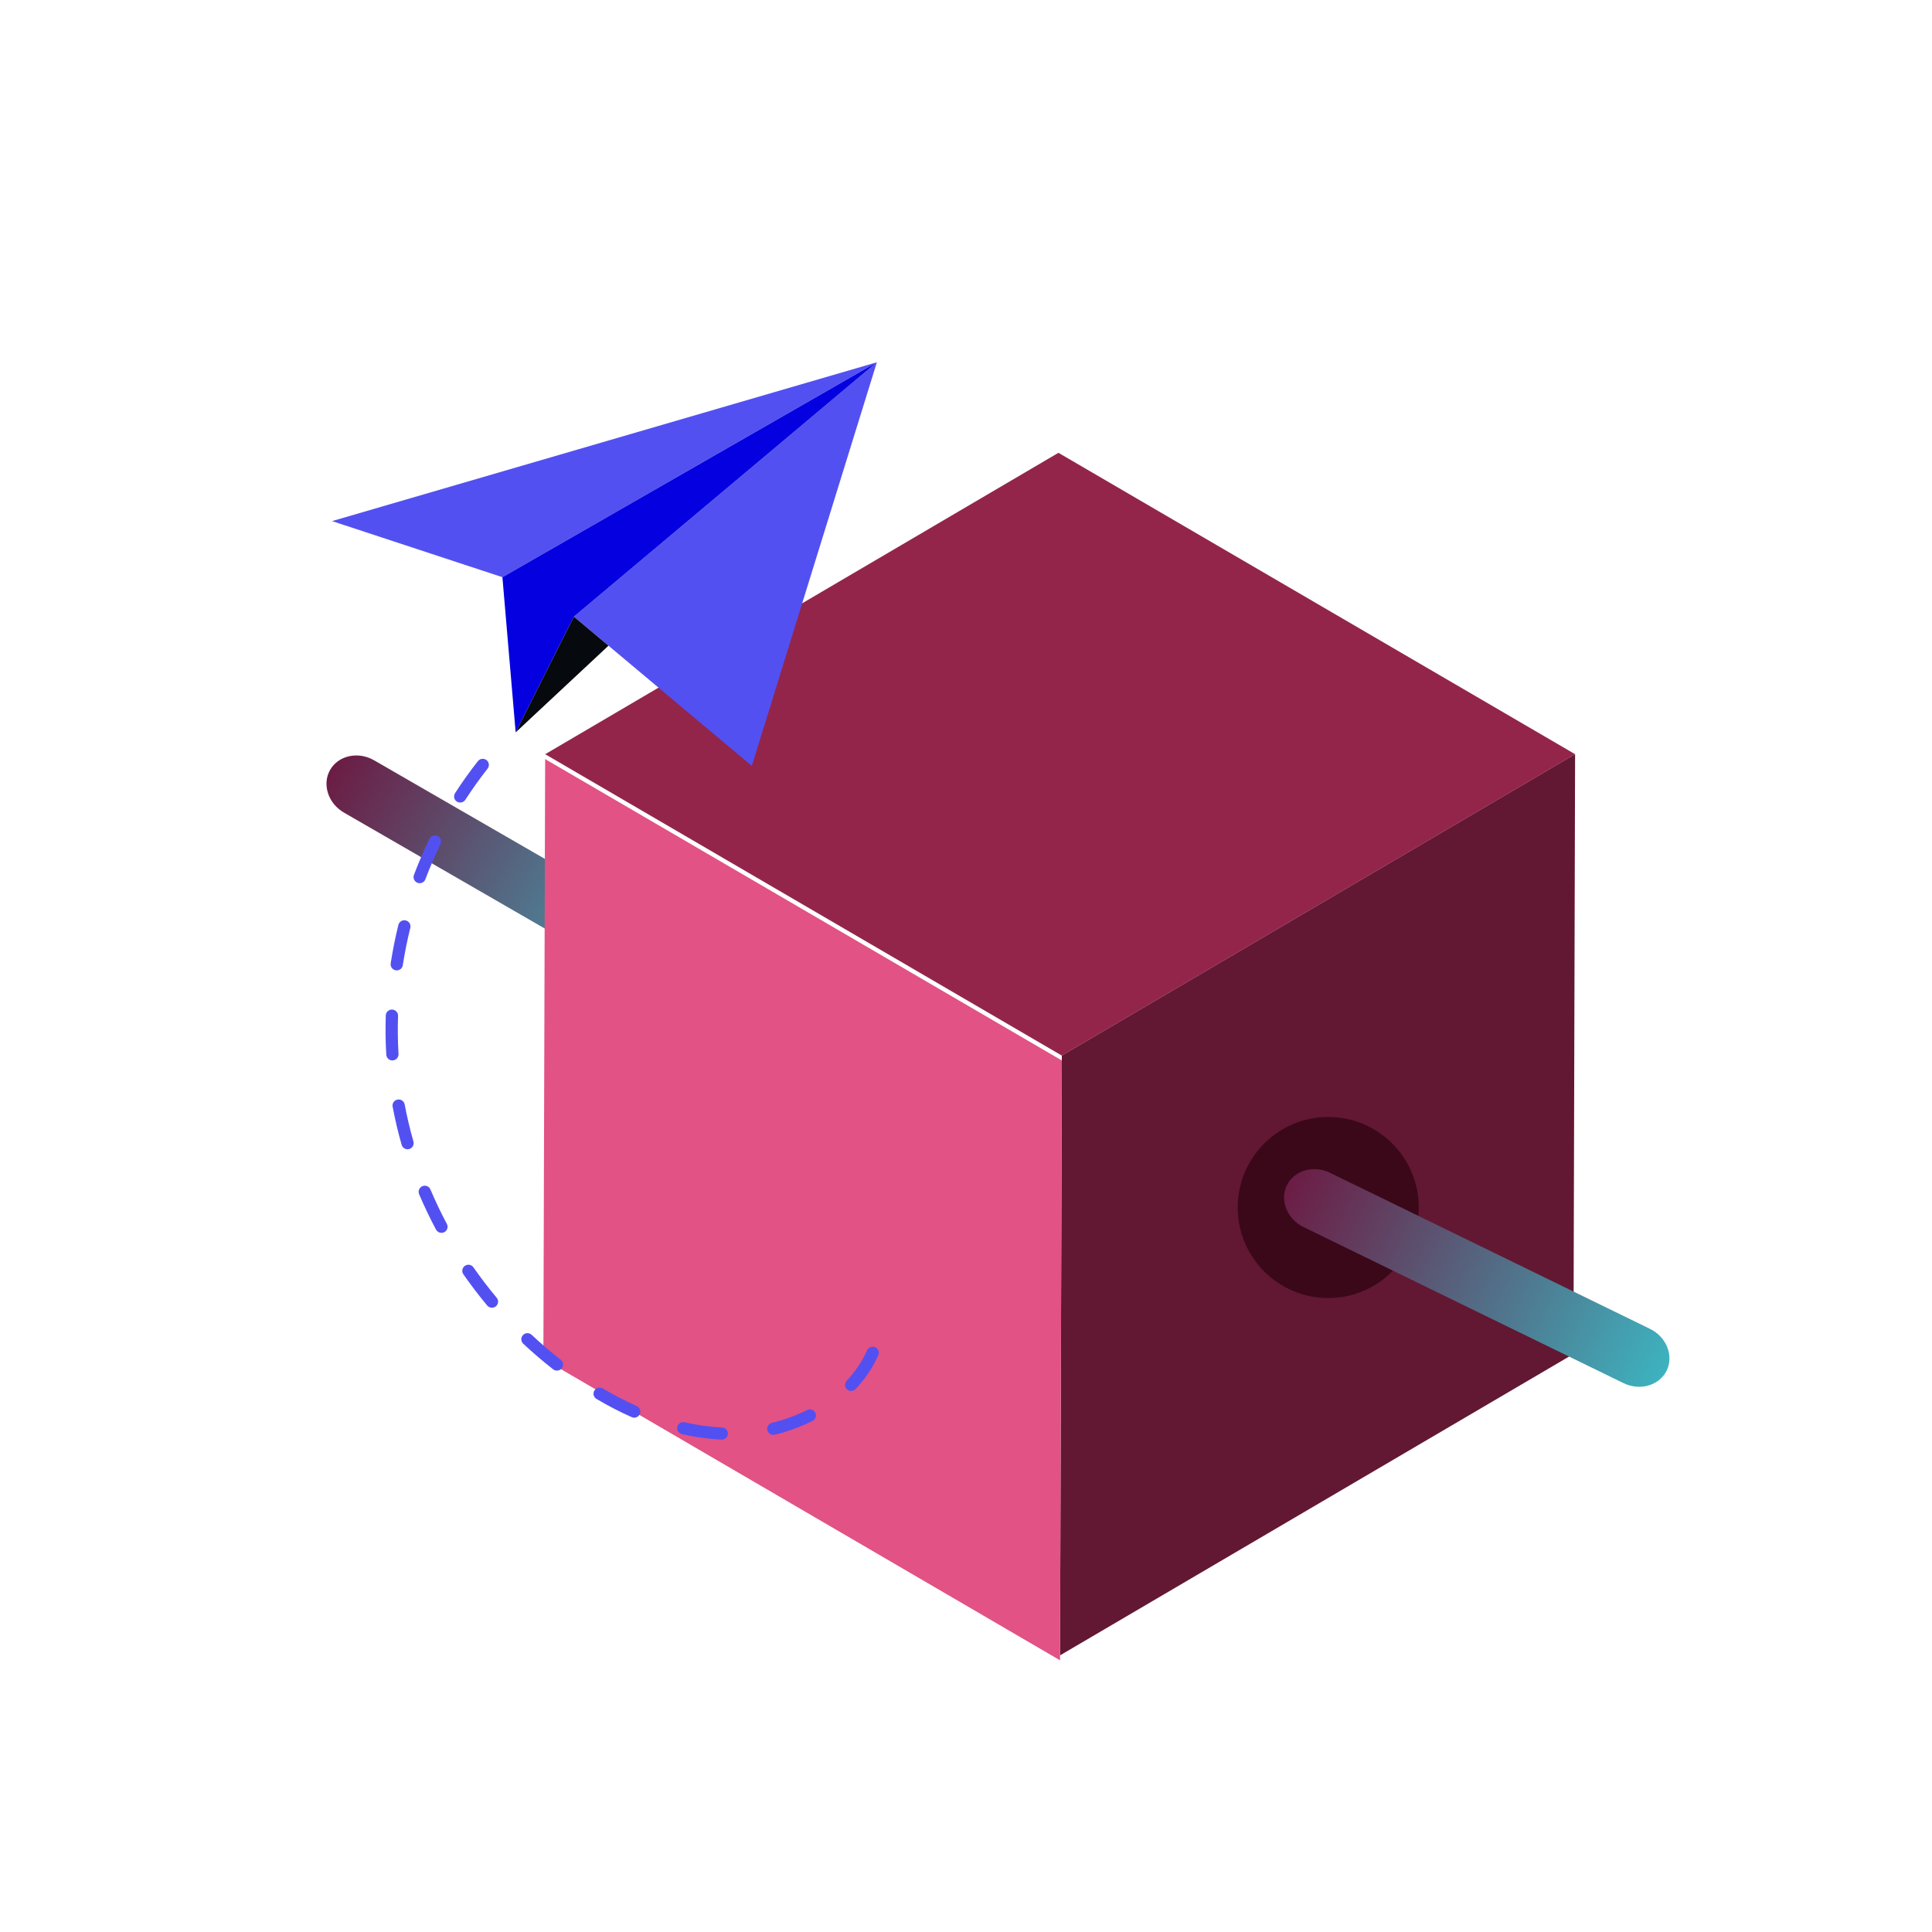
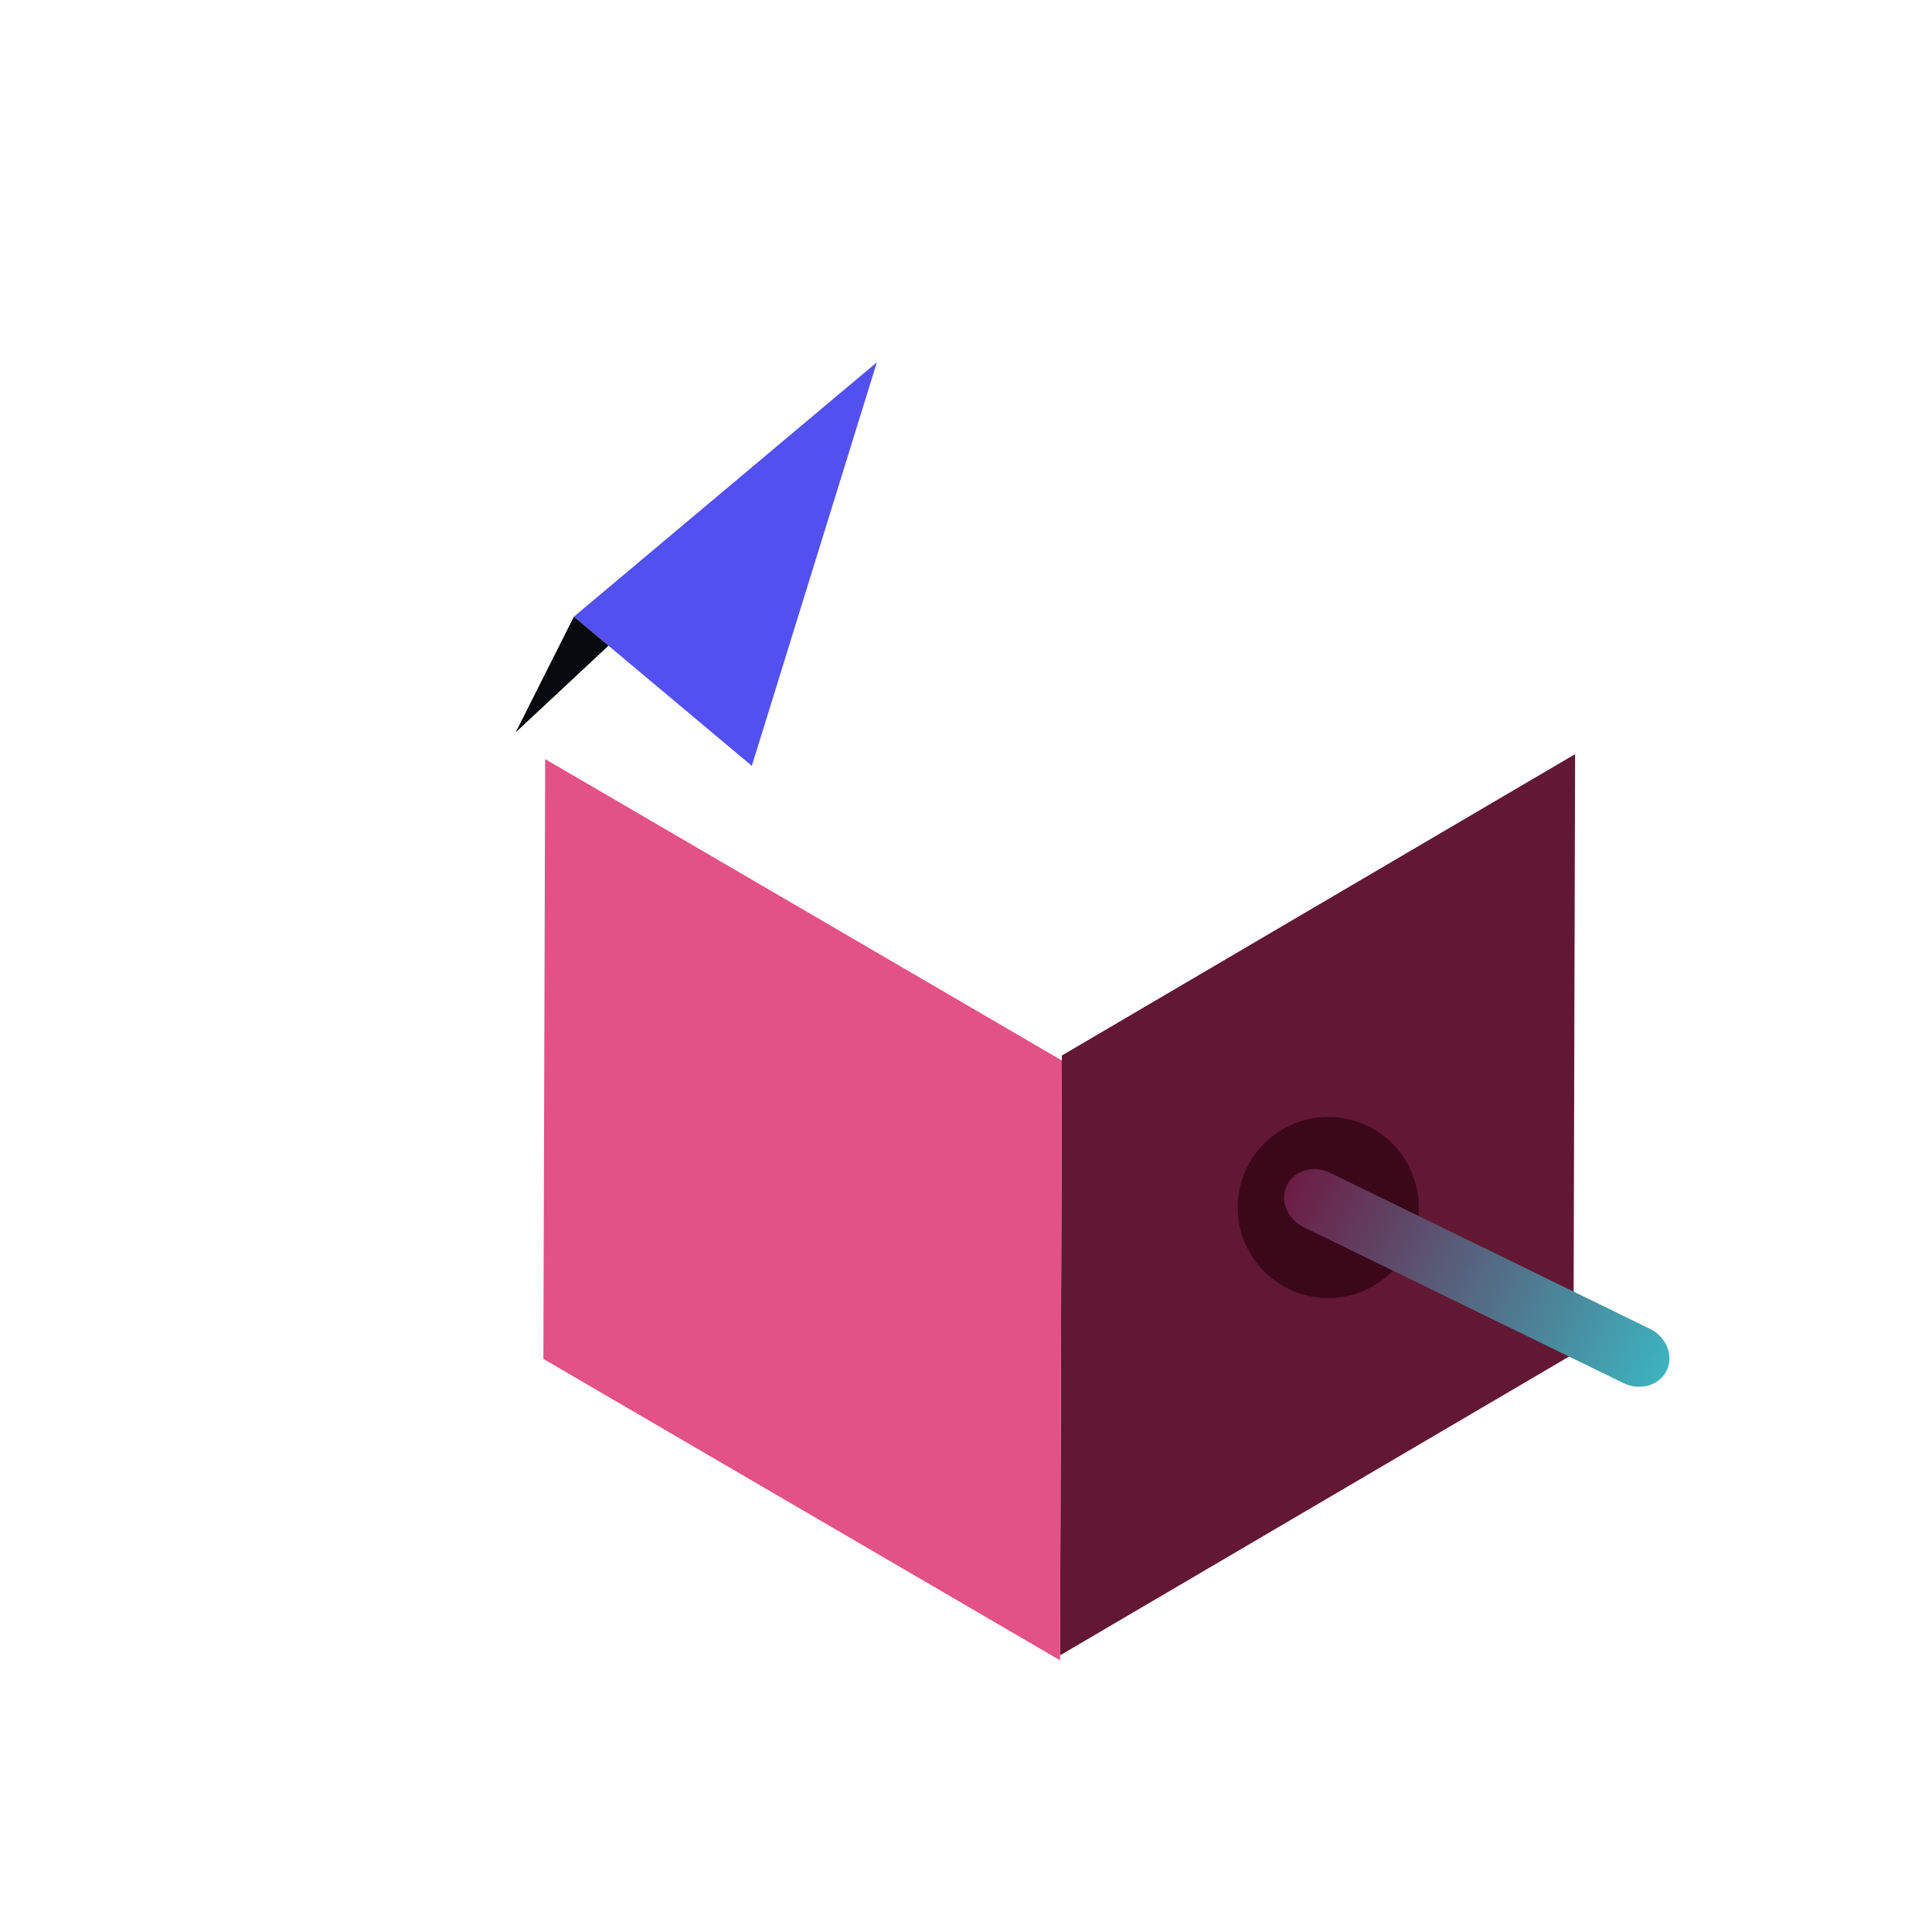
<svg xmlns="http://www.w3.org/2000/svg" width="64" height="64" viewBox="0 0 64 64" fill="none">
-   <path d="M21.606 32.814L11.393 26.918C10.867 26.614 10.662 25.976 10.938 25.5C11.213 25.023 11.867 24.882 12.393 25.186L22.606 31.082C23.132 31.386 23.337 32.023 23.062 32.5C22.787 32.976 22.137 33.12 21.606 32.814Z" fill="url(#paint0_linear_1587_5155)" />
  <path d="M52.177 24.982L52.123 44.852L35.115 54.836L35.174 34.966L52.177 24.982Z" fill="#621832" />
  <path d="M35.175 35.13L35.115 55L18 45.016L18.059 25.146L35.175 35.13Z" fill="#E25284" />
-   <path d="M52.178 24.984L35.175 34.968L18.06 24.984L35.062 15L52.178 24.984Z" fill="#93254B" />
  <path d="M44 43C42.345 43 41 41.655 41 40C41 38.345 42.345 37 44 37C45.655 37 47 38.345 47 40C46.996 41.655 45.651 43 44 43Z" fill="#3B081A" />
  <path d="M29.048 12L25.477 23.524L24.905 25.37L23.274 24.003L19.011 20.428L29.048 12Z" fill="#5350F2" />
-   <path d="M29.048 12L16.643 19.12L11 17.262L29.048 12Z" fill="#5350F2" />
-   <path d="M29.048 12L19.011 20.428L17.082 24.261L16.643 19.12L29.048 12Z" fill="#0500DF" />
  <path d="M17.082 24.261L20.157 21.389L19.011 20.428L17.082 24.261Z" fill="#06090D" />
-   <path d="M26.246 47.354C26.023 47.433 25.861 47.478 25.665 47.525C25.639 47.532 25.612 47.533 25.585 47.529C25.559 47.525 25.533 47.516 25.511 47.502C25.488 47.488 25.468 47.47 25.452 47.449C25.436 47.427 25.425 47.403 25.419 47.377C25.412 47.351 25.411 47.324 25.415 47.298C25.419 47.272 25.429 47.246 25.443 47.224C25.457 47.201 25.475 47.181 25.497 47.166C25.518 47.15 25.543 47.139 25.569 47.133C25.973 47.037 26.364 46.895 26.735 46.71C26.759 46.698 26.785 46.69 26.811 46.688C26.838 46.686 26.865 46.689 26.89 46.697C26.916 46.706 26.94 46.719 26.96 46.736C26.98 46.754 26.997 46.775 27.009 46.799C27.021 46.822 27.028 46.849 27.03 46.875C27.032 46.902 27.029 46.928 27.02 46.954C27.012 46.979 26.998 47.002 26.981 47.022C26.963 47.042 26.942 47.059 26.918 47.071C26.823 47.118 26.628 47.205 26.628 47.205C26.628 47.205 26.397 47.301 26.246 47.354ZM23.91 47.69C23.907 47.69 23.904 47.69 23.901 47.69C23.459 47.668 23.02 47.607 22.589 47.507C22.536 47.495 22.491 47.463 22.462 47.418C22.433 47.372 22.424 47.318 22.436 47.265C22.448 47.213 22.481 47.168 22.527 47.139C22.572 47.111 22.628 47.102 22.68 47.114C23.087 47.208 23.502 47.266 23.92 47.287C23.973 47.289 24.023 47.312 24.059 47.351C24.095 47.389 24.114 47.441 24.113 47.493C24.112 47.546 24.09 47.596 24.052 47.633C24.014 47.67 23.963 47.69 23.91 47.69ZM21.009 46.963C20.98 46.963 20.952 46.957 20.926 46.945C20.526 46.767 20.137 46.565 19.761 46.342C19.738 46.329 19.718 46.311 19.702 46.29C19.686 46.269 19.674 46.244 19.667 46.218C19.66 46.193 19.659 46.166 19.663 46.139C19.666 46.113 19.675 46.088 19.689 46.065C19.703 46.042 19.721 46.022 19.742 46.006C19.764 45.99 19.788 45.978 19.815 45.972C19.841 45.966 19.868 45.964 19.894 45.968C19.921 45.972 19.946 45.981 19.969 45.995C20.332 46.21 20.707 46.404 21.092 46.577C21.134 46.596 21.169 46.628 21.19 46.67C21.211 46.711 21.217 46.758 21.207 46.803C21.198 46.849 21.173 46.889 21.136 46.918C21.1 46.947 21.055 46.963 21.009 46.963ZM28.198 46.077C28.158 46.077 28.12 46.066 28.087 46.044C28.054 46.023 28.028 45.992 28.012 45.956C27.996 45.92 27.991 45.88 27.998 45.842C28.004 45.803 28.022 45.767 28.049 45.738C28.175 45.602 28.292 45.458 28.398 45.306C28.525 45.124 28.634 44.932 28.724 44.73C28.735 44.706 28.75 44.684 28.769 44.666C28.789 44.648 28.812 44.634 28.837 44.624C28.861 44.615 28.888 44.61 28.915 44.611C28.941 44.612 28.968 44.617 28.992 44.628C29.016 44.639 29.038 44.655 29.057 44.674C29.075 44.693 29.089 44.716 29.099 44.74C29.108 44.765 29.113 44.792 29.112 44.818C29.112 44.845 29.106 44.871 29.095 44.895C28.994 45.119 28.873 45.334 28.732 45.536C28.615 45.703 28.486 45.862 28.347 46.012C28.328 46.033 28.305 46.049 28.279 46.06C28.254 46.071 28.226 46.077 28.198 46.077ZM18.449 45.403C18.403 45.403 18.359 45.388 18.323 45.36C17.98 45.092 17.65 44.809 17.332 44.511C17.293 44.474 17.27 44.424 17.269 44.37C17.267 44.317 17.288 44.265 17.325 44.226C17.362 44.187 17.413 44.164 17.466 44.163C17.52 44.161 17.573 44.181 17.612 44.218C17.92 44.507 18.241 44.782 18.574 45.042C18.607 45.068 18.632 45.104 18.644 45.144C18.656 45.185 18.655 45.228 18.641 45.267C18.627 45.307 18.601 45.342 18.567 45.366C18.532 45.39 18.491 45.403 18.449 45.403ZM16.297 43.32C16.267 43.32 16.237 43.314 16.21 43.301C16.183 43.289 16.159 43.27 16.14 43.248C15.861 42.914 15.598 42.569 15.35 42.213C15.334 42.191 15.324 42.166 15.318 42.14C15.312 42.114 15.312 42.088 15.317 42.062C15.322 42.035 15.331 42.011 15.346 41.988C15.36 41.966 15.379 41.947 15.401 41.932C15.423 41.916 15.448 41.906 15.474 41.9C15.5 41.895 15.527 41.894 15.553 41.899C15.579 41.904 15.604 41.914 15.627 41.928C15.649 41.942 15.669 41.961 15.684 41.983C15.925 42.329 16.182 42.665 16.453 42.989C16.477 43.019 16.493 43.055 16.498 43.093C16.503 43.131 16.497 43.169 16.48 43.204C16.464 43.239 16.438 43.268 16.405 43.289C16.373 43.309 16.335 43.32 16.297 43.32ZM14.624 40.84C14.587 40.84 14.55 40.83 14.519 40.811C14.487 40.792 14.461 40.765 14.444 40.733C14.24 40.35 14.053 39.958 13.883 39.559C13.863 39.509 13.862 39.454 13.883 39.404C13.903 39.355 13.942 39.315 13.992 39.294C14.042 39.273 14.098 39.273 14.147 39.293C14.197 39.313 14.237 39.353 14.258 39.402C14.423 39.79 14.604 40.171 14.803 40.544C14.819 40.574 14.828 40.609 14.827 40.644C14.826 40.678 14.816 40.712 14.798 40.742C14.78 40.772 14.754 40.797 14.724 40.814C14.693 40.831 14.659 40.84 14.624 40.84ZM13.5 38.071C13.456 38.071 13.413 38.056 13.378 38.03C13.343 38.004 13.317 37.966 13.305 37.924C13.186 37.507 13.086 37.085 13.006 36.658C12.996 36.606 13.008 36.552 13.039 36.508C13.069 36.465 13.116 36.435 13.169 36.425C13.221 36.415 13.276 36.426 13.32 36.456C13.364 36.486 13.395 36.532 13.405 36.585C13.483 36.998 13.58 37.409 13.696 37.814C13.704 37.844 13.706 37.875 13.7 37.906C13.694 37.937 13.681 37.966 13.662 37.991C13.644 38.016 13.619 38.036 13.591 38.05C13.563 38.064 13.532 38.071 13.5 38.071ZM12.998 35.128C12.946 35.128 12.897 35.108 12.859 35.073C12.821 35.037 12.799 34.989 12.796 34.938C12.77 34.505 12.765 34.071 12.78 33.638C12.781 33.584 12.804 33.534 12.844 33.497C12.883 33.461 12.935 33.441 12.989 33.443C13.043 33.444 13.094 33.468 13.131 33.507C13.168 33.546 13.188 33.598 13.186 33.651C13.171 34.072 13.177 34.494 13.201 34.914C13.203 34.941 13.199 34.967 13.19 34.992C13.182 35.017 13.168 35.04 13.15 35.06C13.133 35.08 13.111 35.096 13.087 35.108C13.063 35.119 13.037 35.126 13.01 35.127C13.006 35.128 13.002 35.128 12.998 35.128ZM13.143 32.146C13.113 32.146 13.084 32.139 13.058 32.127C13.031 32.115 13.008 32.097 12.988 32.075C12.969 32.053 12.955 32.027 12.947 31.999C12.939 31.971 12.937 31.942 12.942 31.913C13.008 31.485 13.093 31.06 13.197 30.639C13.21 30.587 13.243 30.542 13.289 30.514C13.335 30.486 13.391 30.478 13.443 30.491C13.495 30.504 13.54 30.537 13.568 30.582C13.596 30.628 13.605 30.683 13.592 30.735C13.491 31.144 13.408 31.558 13.343 31.974C13.336 32.022 13.312 32.066 13.275 32.097C13.238 32.128 13.191 32.146 13.143 32.146ZM13.902 29.257C13.869 29.257 13.837 29.249 13.808 29.234C13.779 29.219 13.754 29.197 13.735 29.17C13.716 29.143 13.705 29.112 13.701 29.08C13.697 29.047 13.7 29.015 13.712 28.984C13.865 28.578 14.036 28.179 14.225 27.789C14.237 27.765 14.253 27.743 14.273 27.726C14.293 27.708 14.316 27.694 14.341 27.686C14.366 27.677 14.393 27.673 14.419 27.675C14.446 27.676 14.472 27.683 14.496 27.694C14.52 27.706 14.542 27.722 14.56 27.741C14.577 27.761 14.591 27.784 14.6 27.809C14.609 27.834 14.613 27.861 14.611 27.887C14.61 27.914 14.603 27.94 14.591 27.964C14.408 28.343 14.241 28.731 14.092 29.126C14.078 29.164 14.052 29.198 14.018 29.221C13.984 29.244 13.944 29.257 13.902 29.257ZM15.245 26.586C15.209 26.586 15.173 26.576 15.141 26.558C15.11 26.539 15.084 26.513 15.067 26.481C15.049 26.449 15.041 26.413 15.042 26.377C15.043 26.341 15.054 26.306 15.074 26.275C15.309 25.91 15.562 25.556 15.831 25.214C15.847 25.193 15.867 25.176 15.891 25.163C15.914 25.149 15.94 25.141 15.966 25.138C15.993 25.134 16.02 25.137 16.046 25.144C16.071 25.151 16.095 25.163 16.116 25.179C16.137 25.195 16.155 25.216 16.168 25.239C16.181 25.262 16.19 25.288 16.193 25.314C16.196 25.34 16.194 25.367 16.187 25.393C16.18 25.418 16.167 25.442 16.151 25.463C15.89 25.795 15.645 26.139 15.416 26.493C15.398 26.522 15.373 26.545 15.343 26.561C15.313 26.578 15.279 26.586 15.245 26.586Z" fill="#5350F2" />
  <path d="M53.781 45.818L43.182 40.648C42.636 40.382 42.387 39.76 42.628 39.265C42.869 38.771 43.513 38.584 44.058 38.85L54.658 44.02C55.203 44.286 55.452 44.908 55.211 45.402C54.97 45.897 54.327 46.084 53.781 45.818Z" fill="url(#paint1_linear_1587_5155)" />
  <defs>
    <linearGradient id="paint0_linear_1587_5155" x1="10.938" y1="25.5" x2="23.062" y2="32.5" gradientUnits="userSpaceOnUse">
      <stop stop-color="#6C1C44" />
      <stop offset="1" stop-color="#3DB3BF" />
    </linearGradient>
    <linearGradient id="paint1_linear_1587_5155" x1="42.628" y1="39.265" x2="55.211" y2="45.402" gradientUnits="userSpaceOnUse">
      <stop stop-color="#6C1C44" />
      <stop offset="1" stop-color="#3DB3BF" />
    </linearGradient>
  </defs>
</svg>